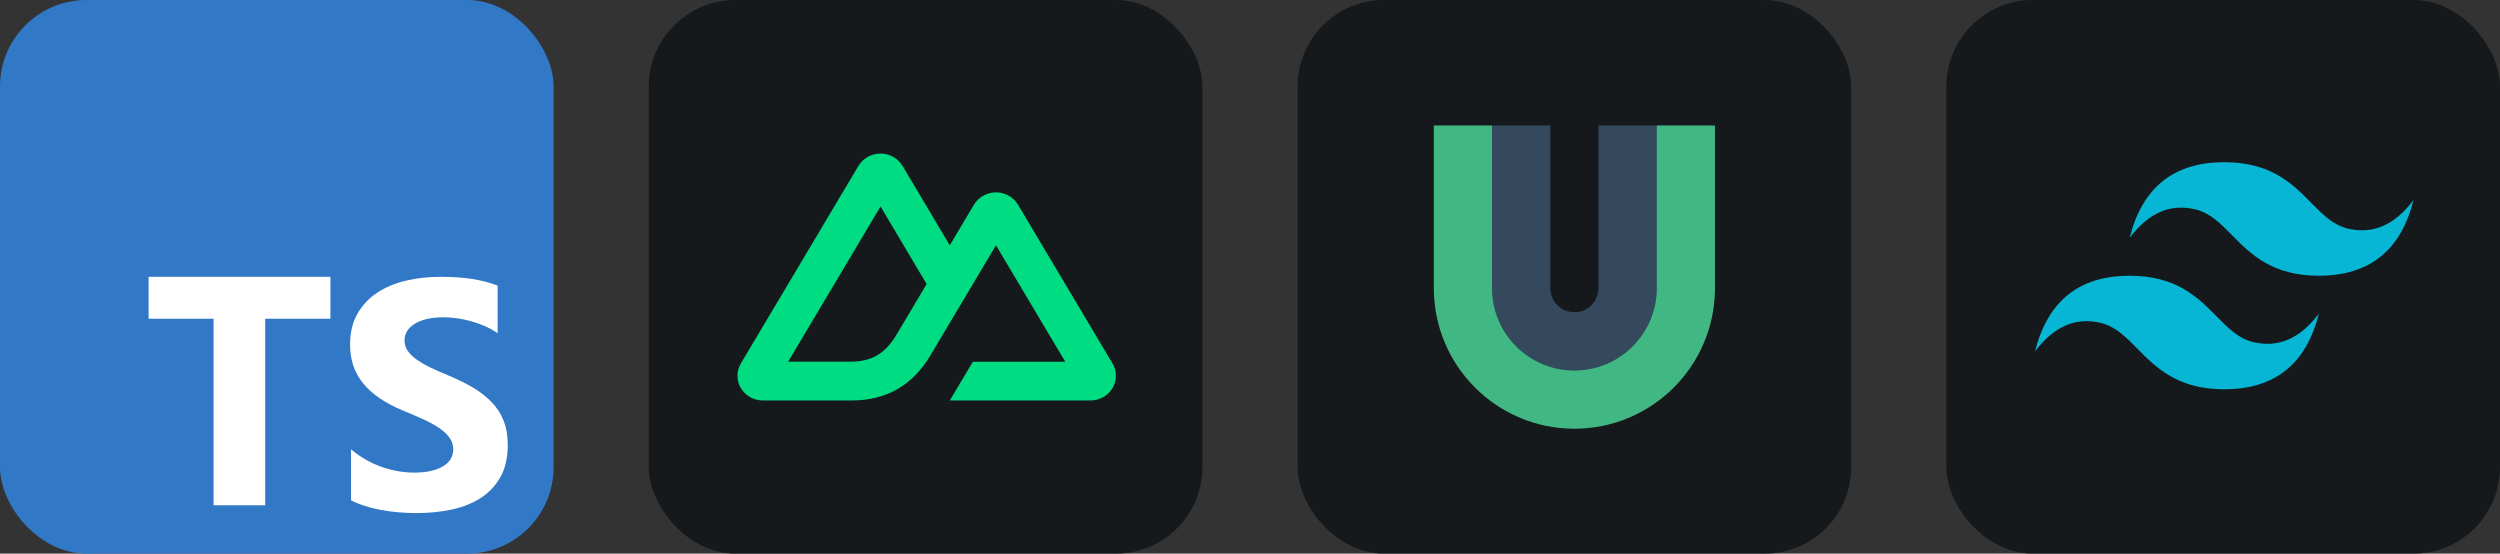
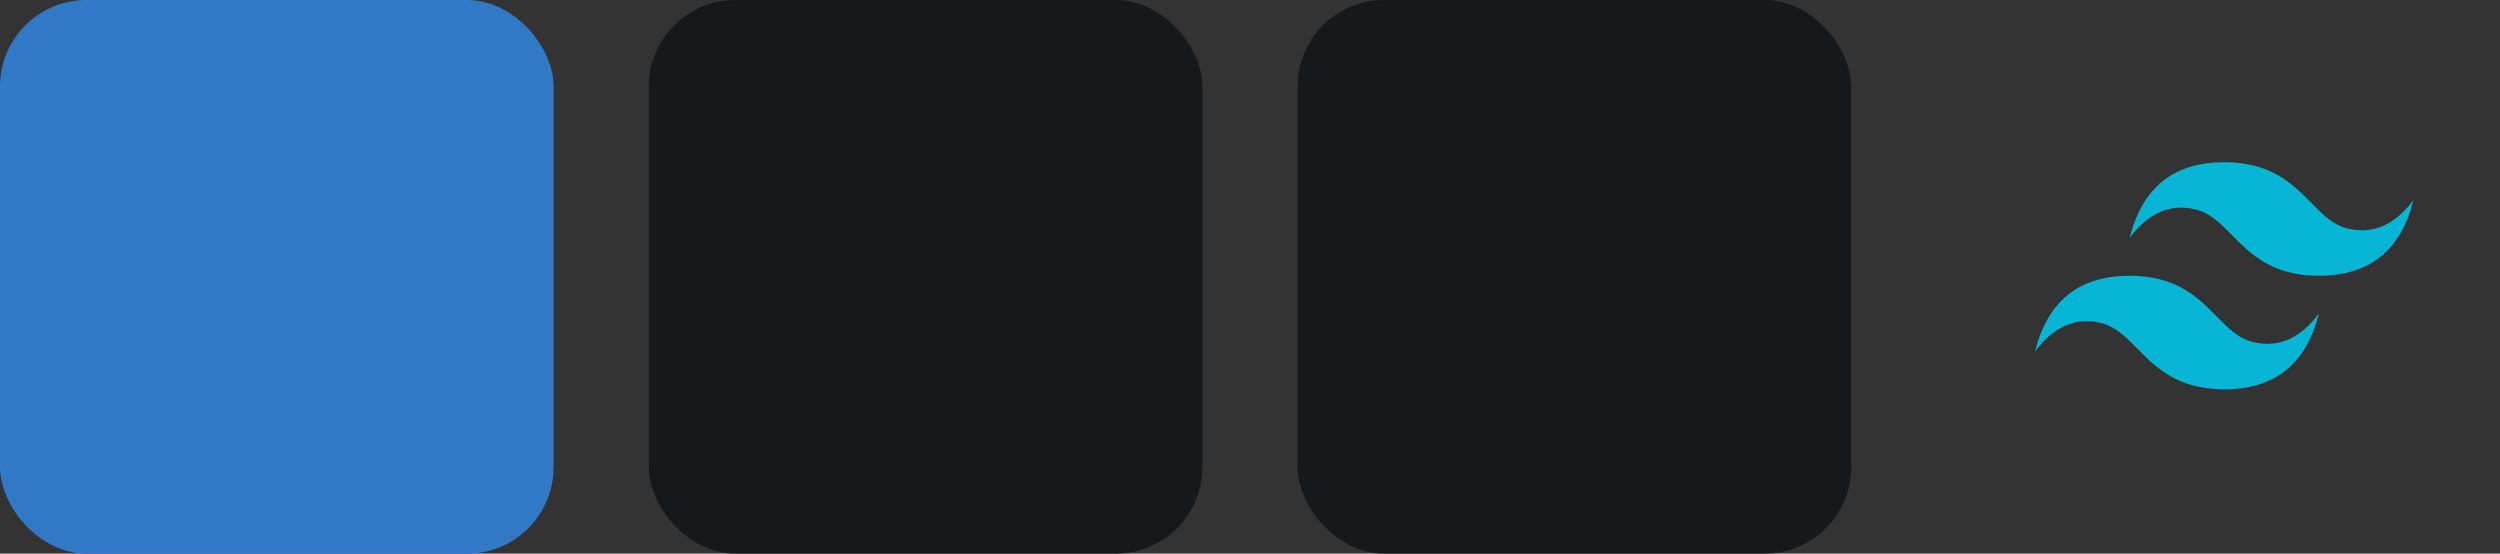
<svg xmlns="http://www.w3.org/2000/svg" width="216.75" height="48" viewBox="0 0 1156 256" fill="none" version="1.1">
  <rect x="0" y="0" width="1156" height="256" fill="#333333" stroke="none" />
  <defs>
            



        </defs>
  <g transform="translate(0, 0)">
    <svg width="256" height="256" title="TypeScript" viewBox="0 0 256 256" fill="none">
      <rect width="256" height="256" rx="40" fill="#3178C6" />
-       <path d="m248.83 257.92m-96.04-110.55v-19.37h-84.07v19.37h30.02v86.26h23.89v-86.26zm9.52 83.98q5.78 2.95 13.67 4.42 7.9 1.48 16.64 1.48 8.52 0 16.19-1.62 7.67-1.63 13.45-5.35 5.78-3.72 9.15-9.72 3.37-6 3.37-14.84 0-6.41-1.93-11.24-1.92-4.82-5.56-8.58-3.63-3.76-8.7-6.74-5.08-2.98-11.45-5.63-4.67-1.92-8.37-3.72-3.71-1.81-6.3-3.69-2.59-1.88-4-3.98-1.41-2.1-1.41-4.75 0-2.43 1.26-4.38 1.26-1.95 3.56-3.35 2.29-1.4 5.63-2.18 3.33-0.77 7.41-0.77 2.96 0 6.26 0.44 3.3 0.45 6.63 1.37 3.33 0.92 6.48 2.32 3.15 1.4 5.82 3.24v-22.03q-5.41-2.06-11.82-3.06-6.41-0.99-14.71-0.99-8.44 0-16 1.81-7.56 1.8-13.3 5.63-5.74 3.83-9.08 9.76-3.33 5.93-3.33 14.18 0 10.54 6.11 17.98 6.11 7.44 18.56 12.59 4.89 1.99 9.12 3.91 4.22 1.91 7.29 3.97 3.08 2.07 4.86 4.5 1.78 2.43 1.78 5.52 0 2.29-1.12 4.24-1.11 1.95-3.37 3.39-2.26 1.43-5.63 2.24-3.37 0.81-7.89 0.81-7.7 0-15.26-2.68-7.56-2.69-14.01-8.07z" fill="#FFFFFF" />
    </svg>
  </g>
  <g transform="translate(300, 0)">
    <svg width="256" height="256" title="Nuxt.js" viewBox="0 0 256 256" fill="none" id="nuxtjs">
      <style>
#nuxtjs {
    rect {fill: #15191C}

    @media (prefers-color-scheme: light) {
        rect {fill: #F4F2ED}
    }
}
</style>
      <rect width="256" height="256" rx="40" fill="#15191C" />
-       <path d="M139.176 185.179H204.231C206.298 185.179 208.328 184.652 210.117 183.65C211.895 182.659 213.381 181.217 214.425 179.47C215.455 177.744 215.999 175.771 216 173.761C215.998 171.75 215.452 169.778 214.42 168.053L170.73 94.651C169.686 92.905 168.201 91.464 166.423 90.473C164.625 89.468 162.599 88.941 160.539 88.943C158.473 88.943 156.444 89.471 154.654 90.472C152.877 91.463 151.391 92.904 150.347 94.651L139.176 113.433L117.335 76.708C116.29 74.961 114.804 73.52 113.026 72.53C111.227 71.525 109.201 70.999 107.141 71C105.074 71 103.045 71.527 101.255 72.529C99.477 73.52 97.99 74.961 96.945 76.707L42.581 168.054C41.549 169.779 41.003 171.751 41 173.761C40.999 175.765 41.542 177.735 42.575 179.47C43.619 181.217 45.105 182.659 46.883 183.65C48.672 184.652 50.702 185.179 52.769 185.179H93.604C109.784 185.179 121.717 178.286 129.926 164.836L149.859 131.352L160.536 113.433L192.578 167.26H149.859L139.176 185.179ZM92.939 167.241L64.441 167.235L107.159 95.469L128.474 131.352L114.203 155.335C108.751 164.061 102.557 167.241 92.939 167.241Z" fill="#00DC82" />
    </svg>
  </g>
  <g transform="translate(600, 0)">
    <svg width="256" height="256" title="VueUse" viewBox="0 0 256 256" fill="none" id="vueuse">
      <style>
#vueuse {
    rect {fill: #15191C}

    @media (prefers-color-scheme: light) {
        rect {fill: #F4F2ED}
    }
}
</style>
      <rect width="256" height="256" rx="40" fill="#15191C" />
-       <path d="M166.069 58V133.23C166.069 154.256 149.026 171.3 128 171.3C106.974 171.3 89.931 154.256 89.931 133.23V58H116.863V133.23C116.863 134.693 117.151 136.141 117.711 137.492C118.27 138.844 119.091 140.071 120.125 141.106C121.159 142.14 122.387 142.96 123.738 143.52C125.089 144.08 126.537 144.368 128 144.368C129.463 144.368 130.911 144.08 132.262 143.52C133.613 142.96 134.841 142.14 135.875 141.106C136.909 140.071 137.73 138.844 138.289 137.492C138.849 136.141 139.137 134.693 139.137 133.23V58H166.069Z" fill="#35495E" />
-       <path d="M193 58V133.23C193 169.13 163.899 198.24 128 198.24C92.101 198.24 63 169.13 63 133.23V58H89.931V133.23C89.931 154.256 106.976 171.3 128 171.3C149.024 171.3 166.069 154.256 166.069 133.23V58H193Z" fill="#41B883" />
    </svg>
  </g>
  <g transform="translate(900, 0)">
    <svg width="256" height="256" title="Tailwind CSS" viewBox="0 0 256 256" fill="none" id="tailwindcss">
      <style>
#tailwindcss {
    rect {fill: #15191C}

    @media (prefers-color-scheme: light) {
        rect {fill: #F4F2ED}
    }
}
</style>
-       <rect width="256" height="256" rx="40" fill="#15191C" />
      <path d="M128.5 75C105.167 75 90.583 86.667 84.75 110C93.5 98.333 103.708 93.958 115.375 96.875C122.032 98.537 126.786 103.365 132.058 108.717C140.641 117.423 150.565 127.5 172.25 127.5C195.583 127.5 210.167 115.833 216 92.5C207.25 104.167 197.042 108.542 185.375 105.625C178.718 103.962 173.964 99.135 168.692 93.783C160.117 85.077 150.193 75 128.5 75ZM84.75 127.5C61.417 127.5 46.833 139.167 41 162.5C49.75 150.833 59.958 146.458 71.625 149.375C78.282 151.038 83.037 155.865 88.308 161.217C96.891 169.923 106.815 180 128.5 180C151.833 180 166.417 168.333 172.25 145C163.5 156.667 153.292 161.042 141.625 158.125C134.968 156.463 130.214 151.635 124.942 146.283C116.367 137.577 106.443 127.5 84.75 127.5Z" fill="#06B6D4" />
    </svg>
  </g>
</svg>